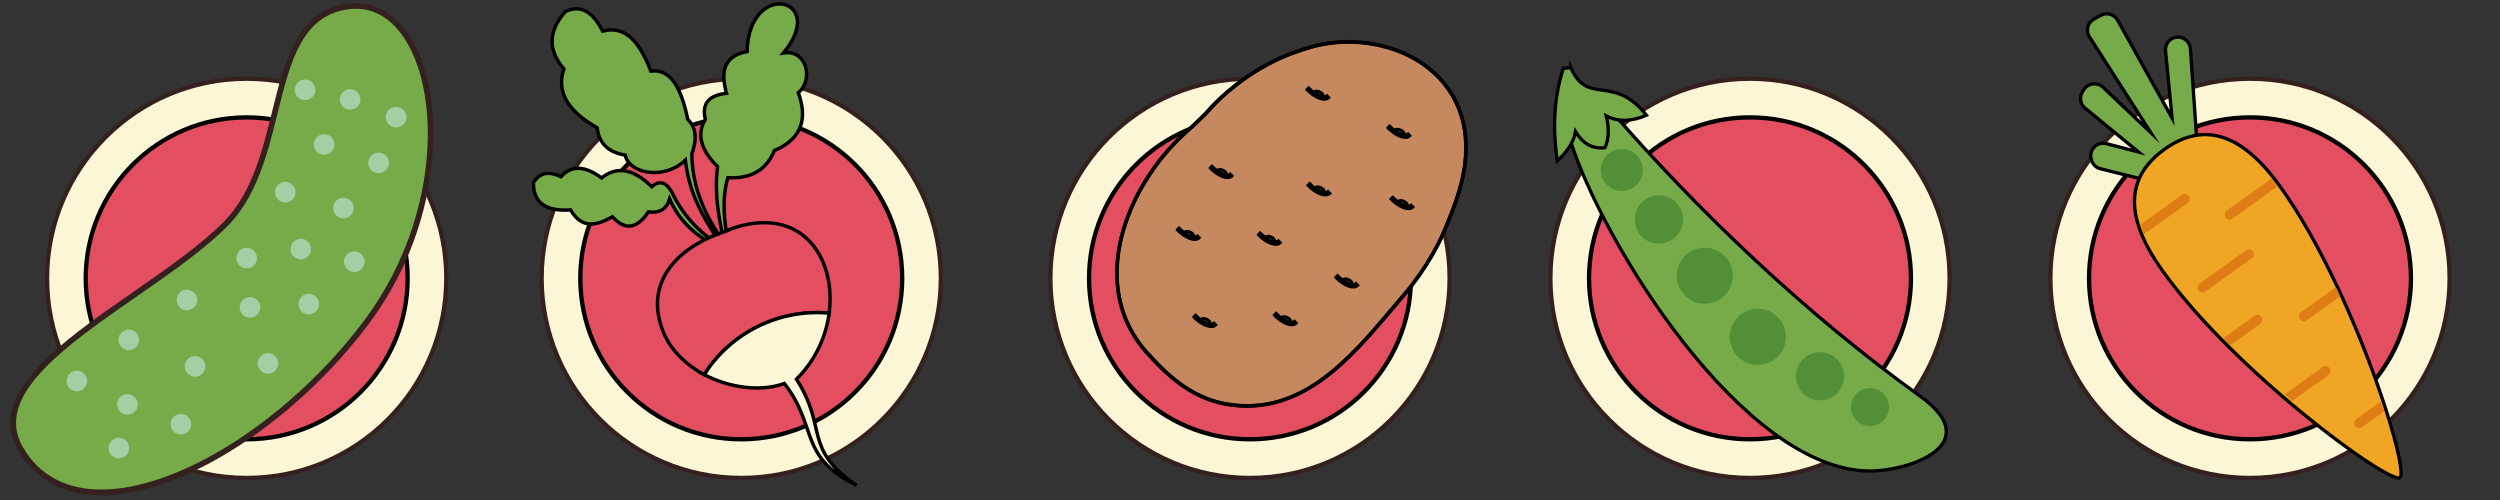
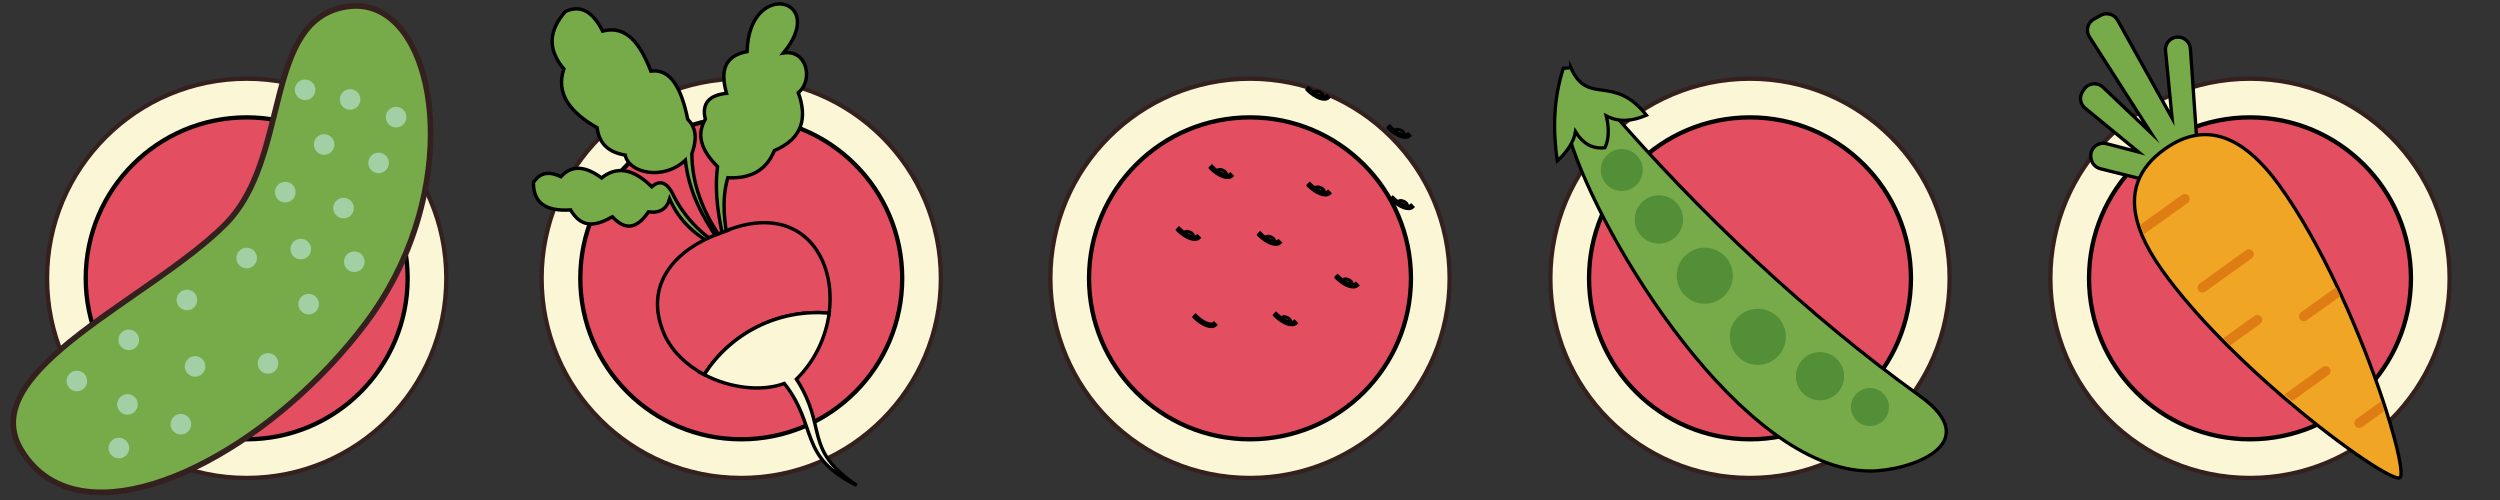
<svg xmlns="http://www.w3.org/2000/svg" id="a" viewBox="0 0 400 80">
  <rect x="0" y="0" width="400" height="80" fill="#333333" stroke="none" />
  <defs>
    <style>.b{fill:#34211f;}.c{fill:#de7d13;}.d{fill:#a2d0a4;}.e,.f,.g,.h{fill:#77ab49;}.f{stroke-width:.529px;}.f,.g,.i,.j,.k{fill-rule:evenodd;}.f,.g,.i,.j,.l,.h,.m,.n,.o,.p{stroke-miterlimit:10;}.f,.g,.l,.h,.n{stroke:#000;}.g,.i,.j{stroke-width:.552px;}.i,.j,.o,.p{stroke:#010101;}.i,.m{fill:#fbf7d6;}.j,.p{fill:#e34e61;}.k{fill:#538f36;}.l{fill:#f0a624;}.l,.h{stroke-width:.537px;}.m{stroke:#34211f;}.m,.p{stroke-width:.691px;}.n{fill:#c6885f;}.n,.o{stroke-width:.521px;}.o{fill:#c1bb66;}</style>
  </defs>
  <g>
    <circle class="m" cx="39.469" cy="44.533" r="31.94" />
    <circle class="p" cx="39.469" cy="44.533" r="25.753" />
  </g>
  <g>
    <circle class="m" cx="118.6" cy="44.533" r="31.94" />
    <circle class="p" cx="118.6" cy="44.533" r="25.753" />
  </g>
  <g>
    <circle class="m" cx="200" cy="44.533" r="31.94" />
    <circle class="p" cx="200" cy="44.533" r="25.753" />
  </g>
  <g>
    <circle class="m" cx="280" cy="44.533" r="31.94" />
    <circle class="p" cx="280" cy="44.533" r="25.753" />
  </g>
  <g>
    <circle class="m" cx="360" cy="44.533" r="31.94" />
    <circle class="p" cx="360" cy="44.533" r="25.753" />
  </g>
  <g>
    <g>
      <path class="e" d="m8.566,77.017c-2.182-1.174-3.961-2.931-5.287-5.223-4.956-8.562,6.865-16.766,18.297-24.699,5.293-3.672,10.765-7.47,14.508-11.242,4.62-4.655,6.293-11.405,7.91-17.934,2.029-8.187,3.946-15.92,11.812-16.904,1.844-.231,3.59.088,5.189.949,3.344,1.8,5.863,5.877,7.095,11.481,2.003,9.109.709,24.581-9.528,38.207-14.895,19.829-38.258,31.682-49.995,25.365Z" />
      <path class="b" d="m60.777,2.367c9.6,5.165,11.712,29.982-2.582,49.01-14.103,18.774-37.279,31.767-49.413,25.236-2.051-1.104-3.785-2.764-5.108-5.05-6.97-12.041,20.913-23.477,32.734-35.39C47.119,25.381,42.382,3.155,55.862,1.469c1.793-.224,3.443.106,4.915.898h0Zm.435-.805l-.001-.001c-1.685-.907-3.523-1.243-5.463-1-8.178,1.023-10.131,8.905-12.199,17.249-1.603,6.468-3.261,13.155-7.791,17.721-3.714,3.743-9.169,7.529-14.445,11.189C9.712,54.77-2.284,63.096,2.882,72.023c1.37,2.366,3.209,4.182,5.467,5.397,6.026,3.243,14.843,2.133,24.827-3.125,9.409-4.955,18.795-13.108,25.75-22.367,10.329-13.751,11.632-29.378,9.609-38.581-1.261-5.735-3.862-9.921-7.323-11.784h0Z" />
    </g>
    <path class="d" d="m57.027,14.614c.718.558.847,1.593.289,2.311-.558.718-1.593.847-2.311.289-.718-.558-.847-1.593-.289-2.311.558-.718,1.593-.847,2.311-.289Z" />
    <path class="d" d="m49.825,13.07c.718.558.847,1.593.289,2.311-.558.718-1.593.847-2.311.289-.718-.558-.847-1.593-.289-2.311s1.593-.847,2.311-.289Z" />
    <path class="d" d="m64.389,17.442c.718.558.847,1.593.289,2.311-.558.718-1.593.847-2.311.289-.718-.558-.847-1.593-.289-2.311.558-.718,1.593-.847,2.311-.289Z" />
    <path class="d" d="m52.875,21.816c.718.558.847,1.593.289,2.311-.558.718-1.593.848-2.311.289-.718-.558-.847-1.593-.289-2.311.558-.718,1.593-.847,2.311-.289Z" />
    <path class="d" d="m57.7,40.576c.718.558.847,1.593.289,2.311-.558.718-1.593.847-2.311.289-.718-.558-.847-1.593-.289-2.311.558-.718,1.593-.847,2.311-.289Z" />
    <path class="d" d="m46.657,29.44c.718.558.847,1.593.289,2.311-.558.718-1.593.847-2.311.289-.718-.558-.847-1.593-.289-2.311.558-.718,1.593-.847,2.311-.289Z" />
    <path class="d" d="m40.48,39.992c.718.558.847,1.593.289,2.311-.558.718-1.593.847-2.311.289-.718-.558-.847-1.593-.289-2.311.558-.718,1.593-.847,2.311-.289Z" />
    <path class="d" d="m30.921,46.697c.718.558.847,1.593.289,2.311-.558.718-1.593.847-2.311.289s-.847-1.593-.289-2.311c.558-.718,1.593-.847,2.311-.289Z" />
    <path class="d" d="m21.613,53.077c.718.558.847,1.593.289,2.311-.558.718-1.593.847-2.311.289-.718-.558-.847-1.593-.289-2.311.558-.718,1.593-.847,2.311-.289Z" />
    <path class="d" d="m13.309,59.658c.718.558.847,1.593.289,2.311-.558.718-1.593.847-2.311.289-.718-.558-.847-1.593-.289-2.311.558-.718,1.593-.847,2.311-.289Z" />
-     <path class="d" d="m41.011,47.88c.718.558.847,1.593.289,2.311-.558.718-1.593.847-2.311.289-.718-.558-.847-1.593-.289-2.311.558-.718,1.593-.847,2.311-.289Z" />
    <path class="d" d="m32.218,57.325c.718.558.847,1.593.289,2.311s-1.593.847-2.311.289c-.718-.558-.847-1.593-.289-2.311.558-.718,1.593-.847,2.311-.289Z" />
    <path class="d" d="m21.406,63.404c.718.558.847,1.593.289,2.311s-1.593.847-2.311.289c-.718-.558-.847-1.593-.289-2.311.558-.718,1.593-.847,2.311-.289Z" />
    <path class="d" d="m29.952,66.573c.718.558.847,1.593.289,2.311-.558.718-1.593.847-2.311.289-.718-.558-.847-1.593-.289-2.311.558-.718,1.593-.847,2.311-.289Z" />
    <path class="d" d="m20.031,70.389c.718.558.847,1.593.289,2.311-.558.718-1.593.847-2.311.289-.718-.558-.847-1.593-.289-2.311.558-.718,1.593-.847,2.311-.289Z" />
    <path class="d" d="m43.892,56.842c.718.558.847,1.593.289,2.311-.558.718-1.593.848-2.311.289-.718-.558-.847-1.593-.289-2.311.558-.718,1.593-.847,2.311-.289Z" />
    <path class="d" d="m61.59,24.768c.718.558.847,1.593.289,2.311-.558.718-1.593.847-2.311.289s-.847-1.593-.289-2.311,1.593-.847,2.311-.289Z" />
    <path class="d" d="m55.974,31.99c.718.558.847,1.593.289,2.311s-1.593.847-2.311.289c-.718-.558-.847-1.593-.289-2.311.558-.718,1.593-.847,2.311-.289Z" />
    <path class="d" d="m49.134,38.551c.718.558.847,1.593.289,2.311-.558.718-1.593.847-2.311.289-.718-.558-.847-1.593-.289-2.311.558-.718,1.593-.847,2.311-.289Z" />
    <path class="d" d="m50.399,47.357c.718.558.847,1.593.289,2.311-.558.718-1.593.847-2.311.289-.718-.558-.847-1.593-.289-2.311.558-.718,1.593-.847,2.311-.289Z" />
  </g>
  <g>
    <path class="g" d="m115.965,39.178c-.961-4.12-1.706-8.258-1.158-12.518-2.744-2.718-3.359-5.23-1.952-7.572-.632-2.593.654-3.862,3.391-4.16-.946-3.362-.522-5.961,3.291-6.679.265-11.646,13.12-8.623,5.813.227,3.776-.61,4.833,4.341,2.38,6.346,1.485,4.131.634,7.369-3.833,9.268-1.247,3.075-3.699,4.538-7.445,4.345-1.041,3.581-.548,7.122.1,10.654-.19.026-.398.062-.587.088h0Zm-1.229.294c-3.29-1.681-6.018-4.002-7.594-7.637-.448,1.551-1.534,2.315-3.393,2.065-2.023,3.009-3.937,2.785-5.763.784-2.47,1.382-4.837,2.06-6.696-1.097-4.054.275-5.973-1.23-5.935-4.381,1.171-1.82,2.714-1.706,4.4-.942,1.803-1.998,4.023-1.611,6.5.203,2.308-1.843,4.935-1.635,8.021,1.408,1.15-.998,2.233-.859,3.22.86,1.658,3.527,4.186,6.307,7.492,8.431-.091.09-.172.198-.254.306h0Zm.103-1.2c-2.453-3.629-4.597-7.5-5.185-12.639-3.478,3.301-9.036,2.091-9.622-.818-2.481-.415-4.165-1.675-4.49-4.376-4.361-2.479-6.644-5.494-5.322-9.417-2.743-3.214-2.335-6.255.248-9.181,2.541-1.192,4.46.177,5.948,3.135,3.913-1.016,6.051,2.16,7.725,6.4,3.17-.422,4.884,2.761,5.896,7.712,1.152,1.141,1.643,2.768.659,5.51.028,5.011,1.864,9.396,4.568,13.351-.145.117-.281.207-.425.324h0Z" />
    <path class="j" d="m115.312,37.271c-7.295,2.603-12.397,8.264-9.083,16.085,1.218,2.821,3.621,5.077,6.442,6.585,2.051-3.225,4.959-5.906,8.576-7.699,3.654-1.811,7.583-2.475,11.419-2.146-.028.172-.055.343-.083.514,1.549-9.511-4.73-18.858-17.271-13.339h0Z" />
    <path class="i" d="m112.671,59.941c4.11,2.154,9.127,2.776,12.825,1.416,5.412,6.916,2.199,11.708,11.573,16.3-8.656-5.871-4.601-9.189-9.639-16.988,3.026-2.987,4.736-6.809,5.236-10.573-3.836-.329-7.766.335-11.419,2.146-3.617,1.793-6.525,4.474-8.576,7.699h0Z" />
  </g>
  <g>
    <g>
-       <path class="n" d="m190.872,20.148c-.899.765-1.762,1.562-2.586,2.397-.823.834-1.613,1.719-2.361,2.647-7.484,9.281-10.834,22.851-1.642,32.064.636.703,1.296,1.386,1.985,2.035,2.756,2.596,5.973,4.646,9.855,5.345,13.069,2.36,21.38-9.142,28.679-17.646.906-1.084,1.748-2.192,2.524-3.316.698-1.011,1.342-2.036,1.932-3.067.59-1.032,1.124-2.071,1.603-3.113,2.231-5.265,4.379-10.632,3.487-16.718-1.914-11.914-15.367-16.346-25.494-12.97-.998.293-1.98.638-2.941,1.031-2.885,1.18-5.594,2.786-8.048,4.676-.922.706-1.805,1.456-2.642,2.244-.837.788-1.627,1.614-2.363,2.47-.677.643-1.337,1.28-1.986,1.92Z" />
-       <path class="o" d="m185.154,58.255c-.297-.307-.602-.632-.905-.968-.074-.074-.148-.149-.222-.225-4.119-4.255-5.919-9.773-5.206-15.957.623-5.399,3.133-11.061,7.068-15.941.746-.925,1.542-1.817,2.364-2.651.801-.812,1.672-1.619,2.589-2.4.638-.629,1.307-1.276,1.984-1.919.73-.85,1.526-1.682,2.363-2.47.836-.787,1.726-1.543,2.645-2.248,2.547-1.962,5.259-3.537,8.058-4.681.972-.397,1.964-.745,2.946-1.033,7.548-2.516,16.333-.645,21.364,4.551,2.252,2.326,3.661,5.17,4.189,8.455.403,2.752.216,5.593-.573,8.686-.695,2.725-1.776,5.366-2.917,8.057-.48,1.045-1.02,2.093-1.606,3.118-.592,1.035-1.242,2.068-1.934,3.071-.78,1.131-1.63,2.248-2.526,3.319-.616.717-1.225,1.44-1.87,2.205-3.513,4.167-7.146,8.475-11.499,11.591-4.982,3.567-10.004,4.831-15.353,3.865-3.487-.628-6.718-2.38-9.878-5.357-.356-.336-.721-.696-1.083-1.069Zm-.839-1.031c.305.337.609.661.905.968.361.373.724.731,1.079,1.066,3.147,2.964,6.362,4.708,9.832,5.333,11.941,2.157,19.817-7.184,26.766-15.425.645-.765,1.255-1.488,1.87-2.205.894-1.069,1.742-2.183,2.521-3.312.69-1,1.339-2.031,1.93-3.064.584-1.022,1.123-2.068,1.602-3.109,2.496-5.891,4.338-10.862,3.483-16.692-.525-3.265-1.926-6.093-4.164-8.405-5.007-5.172-13.754-7.034-21.271-4.528-.981.288-1.969.634-2.939,1.03-2.792,1.142-5.496,2.713-8.037,4.669-.917.702-1.805,1.456-2.638,2.242-.835.786-1.629,1.616-2.36,2.467-.68.646-1.348,1.292-1.989,1.923-.917.781-1.787,1.587-2.586,2.397-.821.832-1.614,1.721-2.358,2.644-7.381,9.153-10.821,22.529-1.868,31.777.073.076.147.151.222.226Z" />
+       <path class="n" d="m190.872,20.148Z" />
    </g>
    <g>
      <path class="o" d="m223.822,32.219c-.074.161.157.426.516.592.359.167.711.171.785.011.074-.161-.157-.426-.516-.592s-.711-.171-.785-.011Z" />
      <path class="o" d="m222.578,31.85c1.322,1.328,2.841,1.886,3.46,1.27l-.258-.26c-.399.397-1.705-.026-2.942-1.269l-.26.258Z" />
    </g>
    <g>
      <path class="o" d="m214.99,44.755c-.074.161.157.426.516.592.359.167.711.171.785.011.074-.161-.157-.426-.516-.592s-.711-.171-.785-.011Z" />
      <path class="o" d="m213.747,44.387c1.322,1.328,2.841,1.886,3.46,1.27l-.258-.26c-.399.397-1.705-.026-2.942-1.269l-.26.258Z" />
    </g>
    <g>
      <path class="o" d="m210.535,30.033c-.074.161.157.426.516.592s.711.171.785.011c.074-.161-.157-.426-.516-.592-.359-.167-.711-.171-.785-.011Z" />
      <path class="o" d="m209.291,29.664c1.322,1.328,2.841,1.886,3.46,1.27l-.258-.26c-.399.397-1.705-.026-2.942-1.269l-.26.258Z" />
    </g>
    <g>
      <path class="o" d="m210.356,14.712c-.074.161.157.426.516.592.359.167.711.171.785.011.074-.161-.157-.426-.516-.592-.359-.167-.711-.171-.785-.011Z" />
      <path class="o" d="m209.113,14.344c1.322,1.328,2.841,1.886,3.46,1.27l-.258-.26c-.399.397-1.705-.026-2.942-1.269l-.26.258Z" />
    </g>
    <g>
      <path class="o" d="m223.324,20.82c-.074.161.157.426.516.592.359.167.711.171.785.011.074-.161-.157-.426-.516-.592-.359-.167-.711-.171-.785-.011Z" />
      <path class="o" d="m222.081,20.451c1.322,1.328,2.841,1.886,3.46,1.27l-.258-.26c-.399.397-1.705-.026-2.942-1.269l-.26.258Z" />
    </g>
    <g>
      <path class="o" d="m194.889,27.247c-.074.161.157.426.516.592.359.167.711.171.785.011.074-.161-.157-.426-.516-.592-.359-.167-.711-.171-.785-.011Z" />
      <path class="o" d="m193.645,26.878c1.322,1.328,2.841,1.886,3.46,1.27l-.258-.26c-.399.397-1.705-.026-2.942-1.269l-.26.258Z" />
    </g>
    <g>
      <path class="o" d="m202.598,37.933c-.074.161.157.426.516.592.359.167.711.171.785.011.074-.161-.157-.426-.516-.592-.359-.167-.711-.171-.785-.011Z" />
      <path class="o" d="m201.355,37.564c1.322,1.328,2.841,1.886,3.46,1.27l-.258-.26c-.399.397-1.705-.026-2.942-1.269l-.26.258Z" />
    </g>
    <g>
      <path class="o" d="m205.154,50.801c-.074.161.157.426.516.592.359.167.711.171.785.011s-.157-.426-.516-.592c-.359-.167-.711-.171-.785-.011Z" />
      <path class="o" d="m203.911,50.432c1.322,1.328,2.841,1.886,3.46,1.27l-.258-.26c-.399.397-1.705-.026-2.942-1.269l-.26.258Z" />
    </g>
    <g>
      <path class="o" d="m189.627,37.148c-.074.161.157.426.516.592.359.167.711.171.785.011.074-.161-.157-.426-.516-.592-.359-.167-.711-.171-.785-.011Z" />
      <path class="o" d="m188.384,36.779c1.322,1.328,2.841,1.886,3.46,1.27l-.258-.26c-.399.397-1.705-.026-2.942-1.269l-.26.258Z" />
    </g>
    <g>
-       <path class="o" d="m192.276,51.091c-.074.161.157.426.516.592.359.167.711.171.785.011s-.157-.426-.516-.592c-.359-.167-.711-.171-.785-.011Z" />
      <path class="o" d="m191.033,50.722c1.322,1.328,2.841,1.886,3.46,1.27l-.258-.26c-.399.397-1.705-.026-2.942-1.269l-.26.258Z" />
    </g>
  </g>
  <g>
    <path class="f" d="m251.169,22.201c5.009,16.315,27.64,53.033,47.959,53.162,6.287.033,18.883-4.252,8.018-12.036-17.888-12.829-35.298-29.341-49.605-45.865-2.128,1.591-4.255,3.159-6.372,4.739h0Z" />
    <path class="f" d="m251.334,10.843c2.739,6.18,6.772.859,12.098,7.592-2.157.92-4.311,1.207-6.43.106.486,2.043.425,3.741-.212,5.095-2.047.239-3.545-.689-4.707-2.564-.247,1.64-1.494,3.407-2.92,4.667-.694-4.877-.648-9.798.969-14.811.385-.023.801-.046,1.202-.084h0Z" />
    <path class="k" d="m257.109,24.83c1.305-1.308,3.439-1.313,4.746-.008,1.319,1.316,1.313,3.439.008,4.747-1.317,1.319-3.439,1.313-4.747.008-1.319-1.316-1.313-3.439-.008-4.747h0Z" />
    <path class="k" d="m262.687,32.375c1.511-1.498,3.96-1.521,5.47.002,1.509,1.499,1.509,3.948.01,5.458-1.511,1.522-3.96,1.521-5.481.01-1.498-1.511-1.497-3.96.002-5.47h0Z" />
    <path class="k" d="m269.589,40.945c1.763-1.76,4.597-1.755,6.345-.003,1.759,1.739,1.766,4.585.004,6.345-1.752,1.747-4.597,1.754-6.345.003-1.748-1.752-1.755-4.597-.003-6.345h0Z" />
    <path class="k" d="m278.077,50.718c1.751-1.748,4.597-1.755,6.345-.003,1.76,1.763,1.755,4.597.003,6.345-1.739,1.759-4.585,1.766-6.345.003-1.747-1.752-1.754-4.597-.003-6.345h0Z" />
    <path class="k" d="m288.469,57.476c1.511-1.521,3.949-1.509,5.458-.01s1.509,3.949.01,5.458c-1.511,1.498-3.949,1.509-5.458.01-1.51-1.523-1.509-3.949-.01-5.458h0Z" />
    <path class="k" d="m297.04,62.982c1.19-1.189,3.115-1.19,4.304 0,1.189,1.19,1.19,3.115-0,4.304-1.179,1.177-3.115,1.19-4.304-.001-1.189-1.19-1.19-3.115 0-4.303h0Z" />
  </g>
  <g>
    <path class="h" d="m351.458,22.034l-.993-14.243c-.077-1.1-1.03-1.929-2.13-1.854h0c-1.123.077-1.96,1.066-1.851,2.186l1.048,10.765-8.71-15.657c-.536-.963-1.751-1.31-2.715-.775l-1.09.605c-1.008.559-1.334,1.853-.713,2.824l9.832,15.349-7.654-7.274c-.907-.862-2.374-.687-3.054.364l-.226.349c-.551.853-.375,1.984.41,2.628l8.546,7.018-5.139-1.335c-1.433-.372-2.759.889-2.458,2.339l.03.143c.156.751.727,1.346,1.471,1.532l8.585,2.149,6.809-7.113Z" />
    <path class="l" d="m364.702,29.674c3.367,4.655,6.512,10.365,9.249,16.173.227.488.455.975.68,1.459,2.706,5.897,4.979,11.81,6.63,16.755.177.541.346,1.064.514,1.578,1.937,6.065,2.808,10.358,2.216,10.782-.878.63-8.784-4.529-17.665-12.032-.412-.35-.824-.699-1.242-1.056-2.845-2.454-5.761-5.123-8.555-7.909-.379-.373-.757-.753-1.128-1.138-3.559-3.627-6.871-7.415-9.507-11.12-1.405-1.974-2.45-3.811-3.167-5.516-.221-.525-.412-1.04-.57-1.538-1.689-5.308.038-9.267,4.152-12.218,5.48-3.931,11.297-3.281,17.438,4.518.32.399.639.821.955,1.262Z" />
    <path class="c" d="m350.208,31.368c.253.353.171.851-.182,1.104l-7.008,5.027c-.221-.525-.412-1.04-.57-1.538l6.655-4.774c.353-.253.851-.171,1.104.182Z" />
-     <path class="c" d="m364.349,29.857l-7.147,5.127c-.356.256-.851.171-1.104-.182s-.175-.848.182-1.104l7.114-5.104c.32.399.639.821.955,1.262Z" />
    <path class="c" d="m360.286,41.325l-7.437,5.335c-.353.254-.85.172-1.104-.182h0c-.254-.353-.172-.85.182-1.104l7.437-5.335c.353-.254.85-.172,1.104.182h0c.254.353.172.85-.182,1.104Z" />
    <path class="c" d="m361.806,50.724c.253.353.171.851-.182,1.104l-4.797,3.441c-.379-.373-.757-.753-1.128-1.138l5.002-3.588c.353-.253.851-.171,1.104.182Z" />
    <path class="c" d="m373.757,45.947c.227.488.455.975.68,1.459l-5.351,3.839c-.356.256-.851.171-1.104-.182-.253-.353-.175-.848.182-1.104l5.594-4.013Z" />
    <path class="c" d="m372.74,58.9c.253.353.175.848-.182,1.104l-5.803,4.163c-.412-.35-.824-.699-1.242-1.056l6.122-4.392c.356-.256.851-.171,1.104.182Z" />
    <path class="c" d="m380.952,64.221c.177.541.346,1.064.514,1.578l-3.53,2.532c-.353.253-.851.171-1.104-.182-.256-.356-.171-.851.182-1.104l3.937-2.824Z" />
  </g>
</svg>